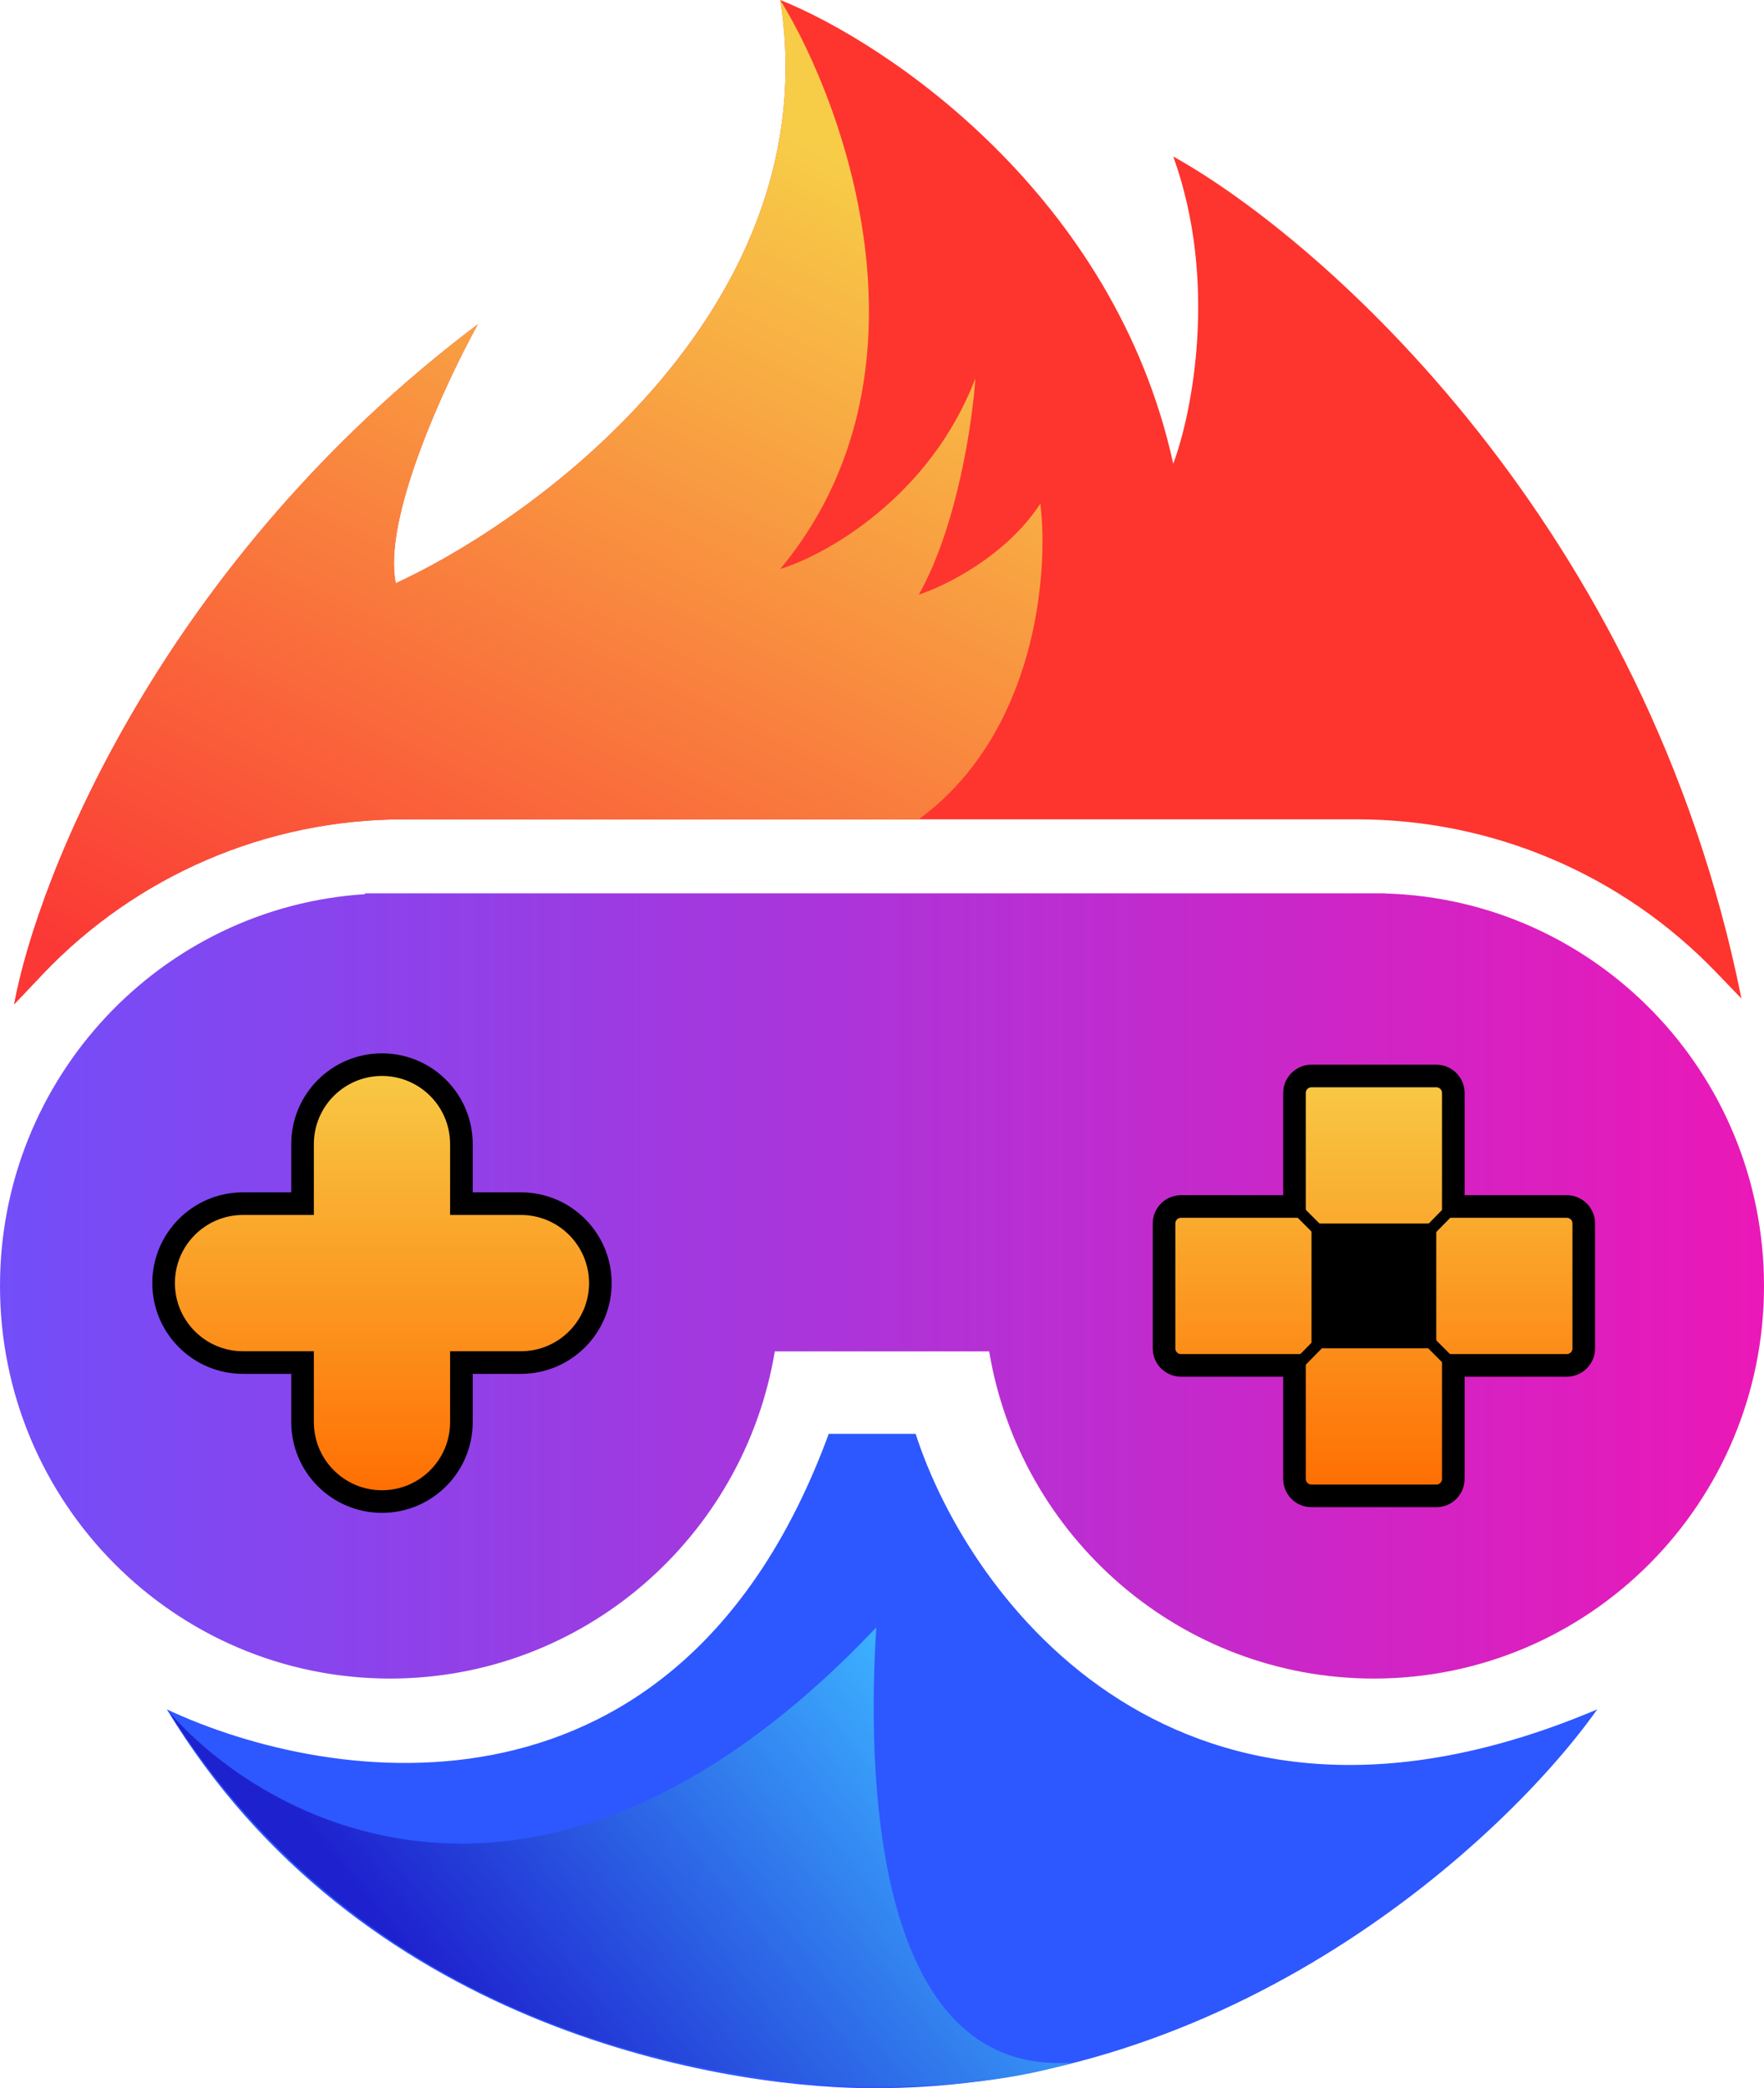
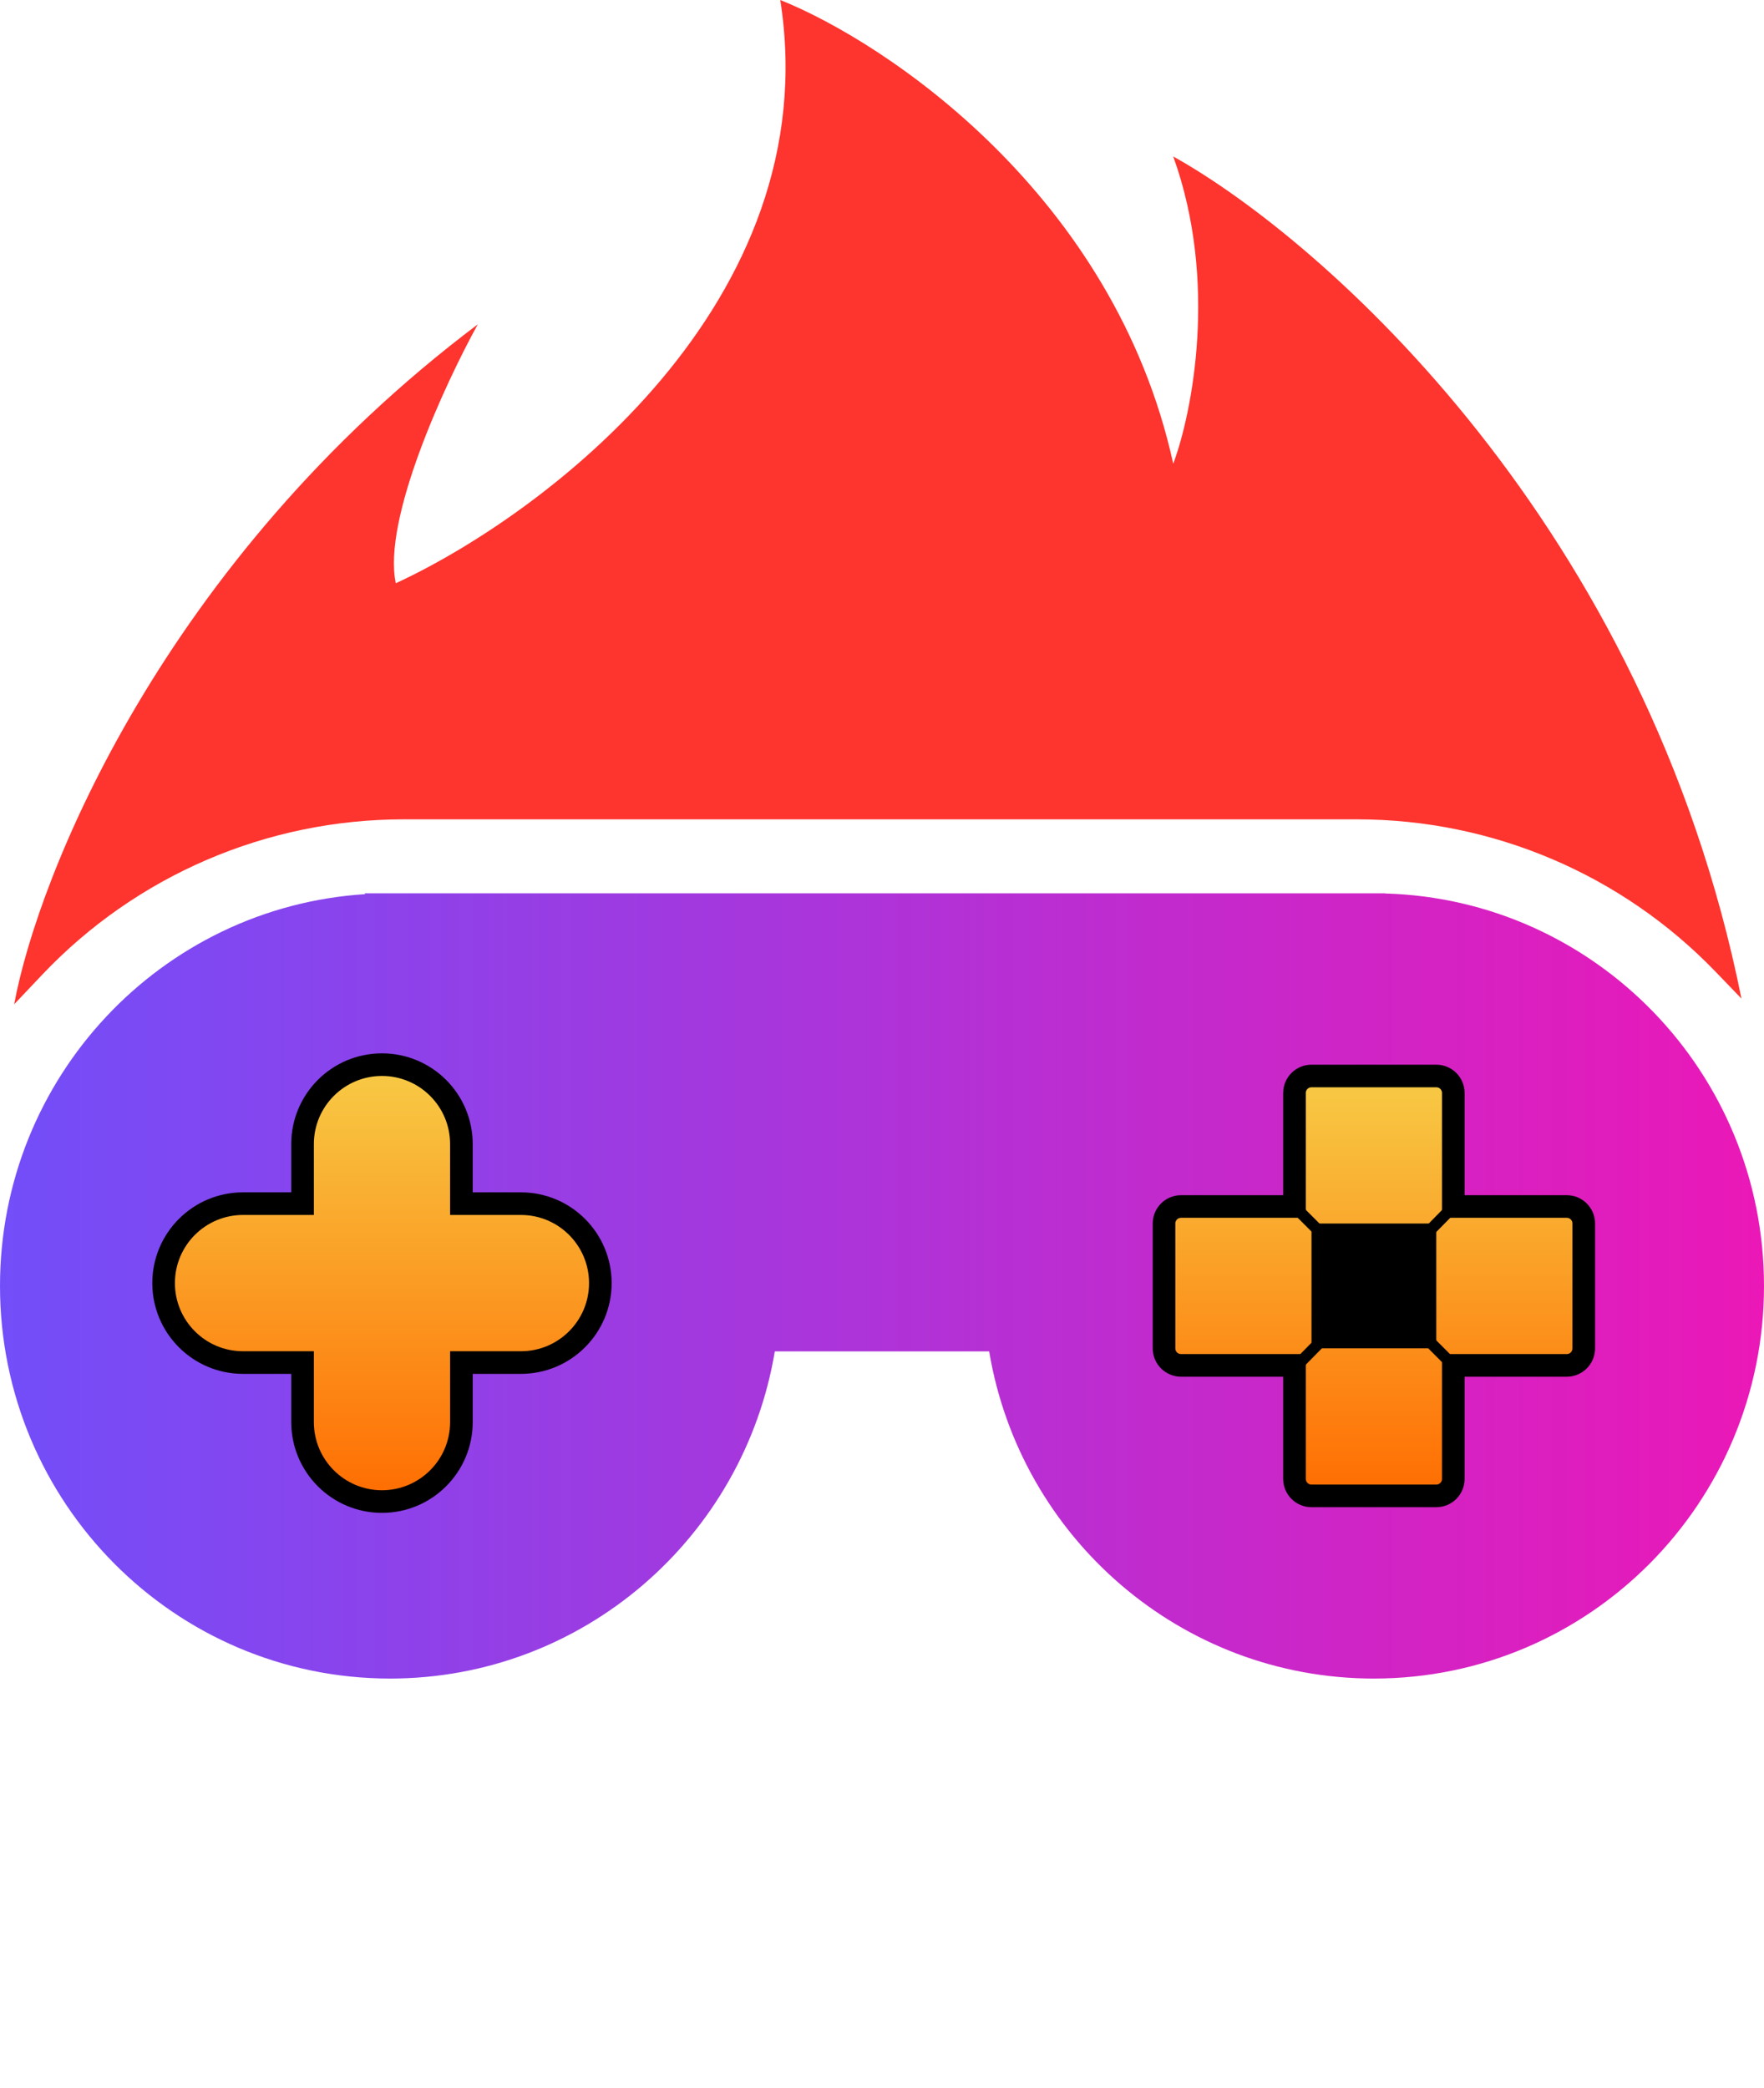
<svg xmlns="http://www.w3.org/2000/svg" width="60" height="71" viewBox="0 0 60 71" fill="none">
-   <path d="M28.188 48.752C23.132 62.51 11.302 60.753 5.674 58.119C12.161 68.852 24.245 70.933 29.428 70.998C41.945 71.154 51.243 62.477 54.328 58.119C40.132 64.129 32.958 54.379 31.145 48.752H28.188Z" fill="#2D57FF" />
-   <path d="M29.807 55.33C18.73 67.015 9.294 62.23 5.769 58.232C14.038 71.387 30.384 72.064 36.442 70.129C29.519 70.594 29.519 59.779 29.807 55.33Z" fill="url(#paint0_linear_51_30)" />
  <path d="M47.115 30.373L47.11 30.378C54.263 30.58 60 36.477 60 43.722C60 51.094 54.059 57.071 46.73 57.071C40.155 57.071 34.698 52.26 33.645 45.947H26.354C25.302 52.26 19.844 57.07 13.269 57.071C5.941 57.071 -0 51.094 -0 43.722C-0 36.636 5.489 30.84 12.423 30.401L12.403 30.373H47.115Z" fill="url(#paint1_linear_51_30)" />
  <path d="M16.252 11.027C5.559 19.075 1.284 29.793 0.482 34.146L1.438 33.137C4.634 29.767 9.074 27.858 13.719 27.858H31.252H46.167C50.768 27.858 55.17 29.731 58.36 33.046L59.233 33.952C56.002 17.856 45.002 8.158 39.906 5.32C41.444 9.576 40.547 14.058 39.906 15.767C37.906 6.636 30.162 1.451 26.54 0C28.156 10.292 18.495 17.508 13.463 19.83C13.002 17.663 15.13 13.059 16.252 11.027Z" fill="#FE342E" />
-   <path d="M16.252 11.027C5.559 19.075 1.284 29.793 0.482 34.146L1.438 33.137C4.634 29.767 9.074 27.858 13.719 27.858H31.252C35.252 24.918 35.675 19.475 35.386 17.121C34.233 18.901 32.149 19.926 31.252 20.217C32.559 17.895 33.079 14.348 33.175 12.865C31.636 16.889 28.111 18.862 26.54 19.346C32.002 12.768 28.816 3.708 26.54 0C28.156 10.292 18.495 17.508 13.463 19.83C13.002 17.663 15.13 13.059 16.252 11.027Z" fill="url(#paint2_linear_51_30)" />
  <path d="M12.992 36.198C14.484 36.198 15.694 37.407 15.694 38.899V40.924H17.718C19.209 40.924 20.419 42.133 20.42 43.625C20.42 45.117 19.209 46.327 17.718 46.327H15.694V48.351C15.694 49.843 14.484 51.053 12.992 51.053C11.5 51.053 10.291 49.843 10.291 48.351V46.327H8.266C6.774 46.327 5.565 45.117 5.565 43.625C5.565 42.133 6.775 40.924 8.266 40.924H10.291V38.899C10.291 37.408 11.5 36.198 12.992 36.198Z" fill="url(#paint3_linear_51_30)" stroke="black" stroke-width="0.769" stroke-linecap="round" />
  <path d="M44.606 36.584H48.856C49.175 36.585 49.432 36.843 49.432 37.161V41.021H53.292C53.61 41.021 53.869 41.279 53.869 41.597V45.847C53.869 46.166 53.61 46.423 53.292 46.423H49.432V50.283C49.432 50.601 49.175 50.859 48.856 50.86H44.606C44.288 50.859 44.03 50.601 44.03 50.283V46.423H40.171C39.852 46.423 39.594 46.166 39.593 45.847V41.597C39.594 41.279 39.852 41.021 40.171 41.021H44.03V37.161C44.03 36.843 44.288 36.585 44.606 36.584Z" fill="url(#paint4_linear_51_30)" stroke="black" stroke-width="0.769" />
  <path d="M43.837 40.829L49.43 46.422" stroke="black" stroke-width="0.385" />
  <path d="M43.837 46.712L49.72 40.732" stroke="black" stroke-width="0.385" />
  <rect x="44.609" y="41.6" width="4.243" height="4.243" fill="black" />
  <defs>
    <linearGradient id="paint0_linear_51_30" x1="28.846" y1="54.459" x2="13.776" y2="66.463" gradientUnits="userSpaceOnUse">
      <stop stop-color="#3CB0FF" />
      <stop offset="1" stop-color="#1E21CE" />
    </linearGradient>
    <linearGradient id="paint1_linear_51_30" x1="60" y1="43.722" x2="-0" y2="43.722" gradientUnits="userSpaceOnUse">
      <stop stop-color="#EB18B7" />
      <stop offset="1" stop-color="#724EF9" />
    </linearGradient>
    <linearGradient id="paint2_linear_51_30" x1="17.971" y1="-4.83833e-07" x2="2.158" y2="32.233" gradientUnits="userSpaceOnUse">
      <stop stop-color="#F7CD47" />
      <stop offset="1" stop-color="#FB3835" />
    </linearGradient>
    <linearGradient id="paint3_linear_51_30" x1="12.992" y1="35.813" x2="12.992" y2="51.437" gradientUnits="userSpaceOnUse">
      <stop stop-color="#F7CD47" />
      <stop offset="1" stop-color="#FF6A00" />
    </linearGradient>
    <linearGradient id="paint4_linear_51_30" x1="46.731" y1="36.2" x2="46.731" y2="51.245" gradientUnits="userSpaceOnUse">
      <stop stop-color="#F7CD47" />
      <stop offset="1" stop-color="#FF6A00" />
    </linearGradient>
  </defs>
</svg>